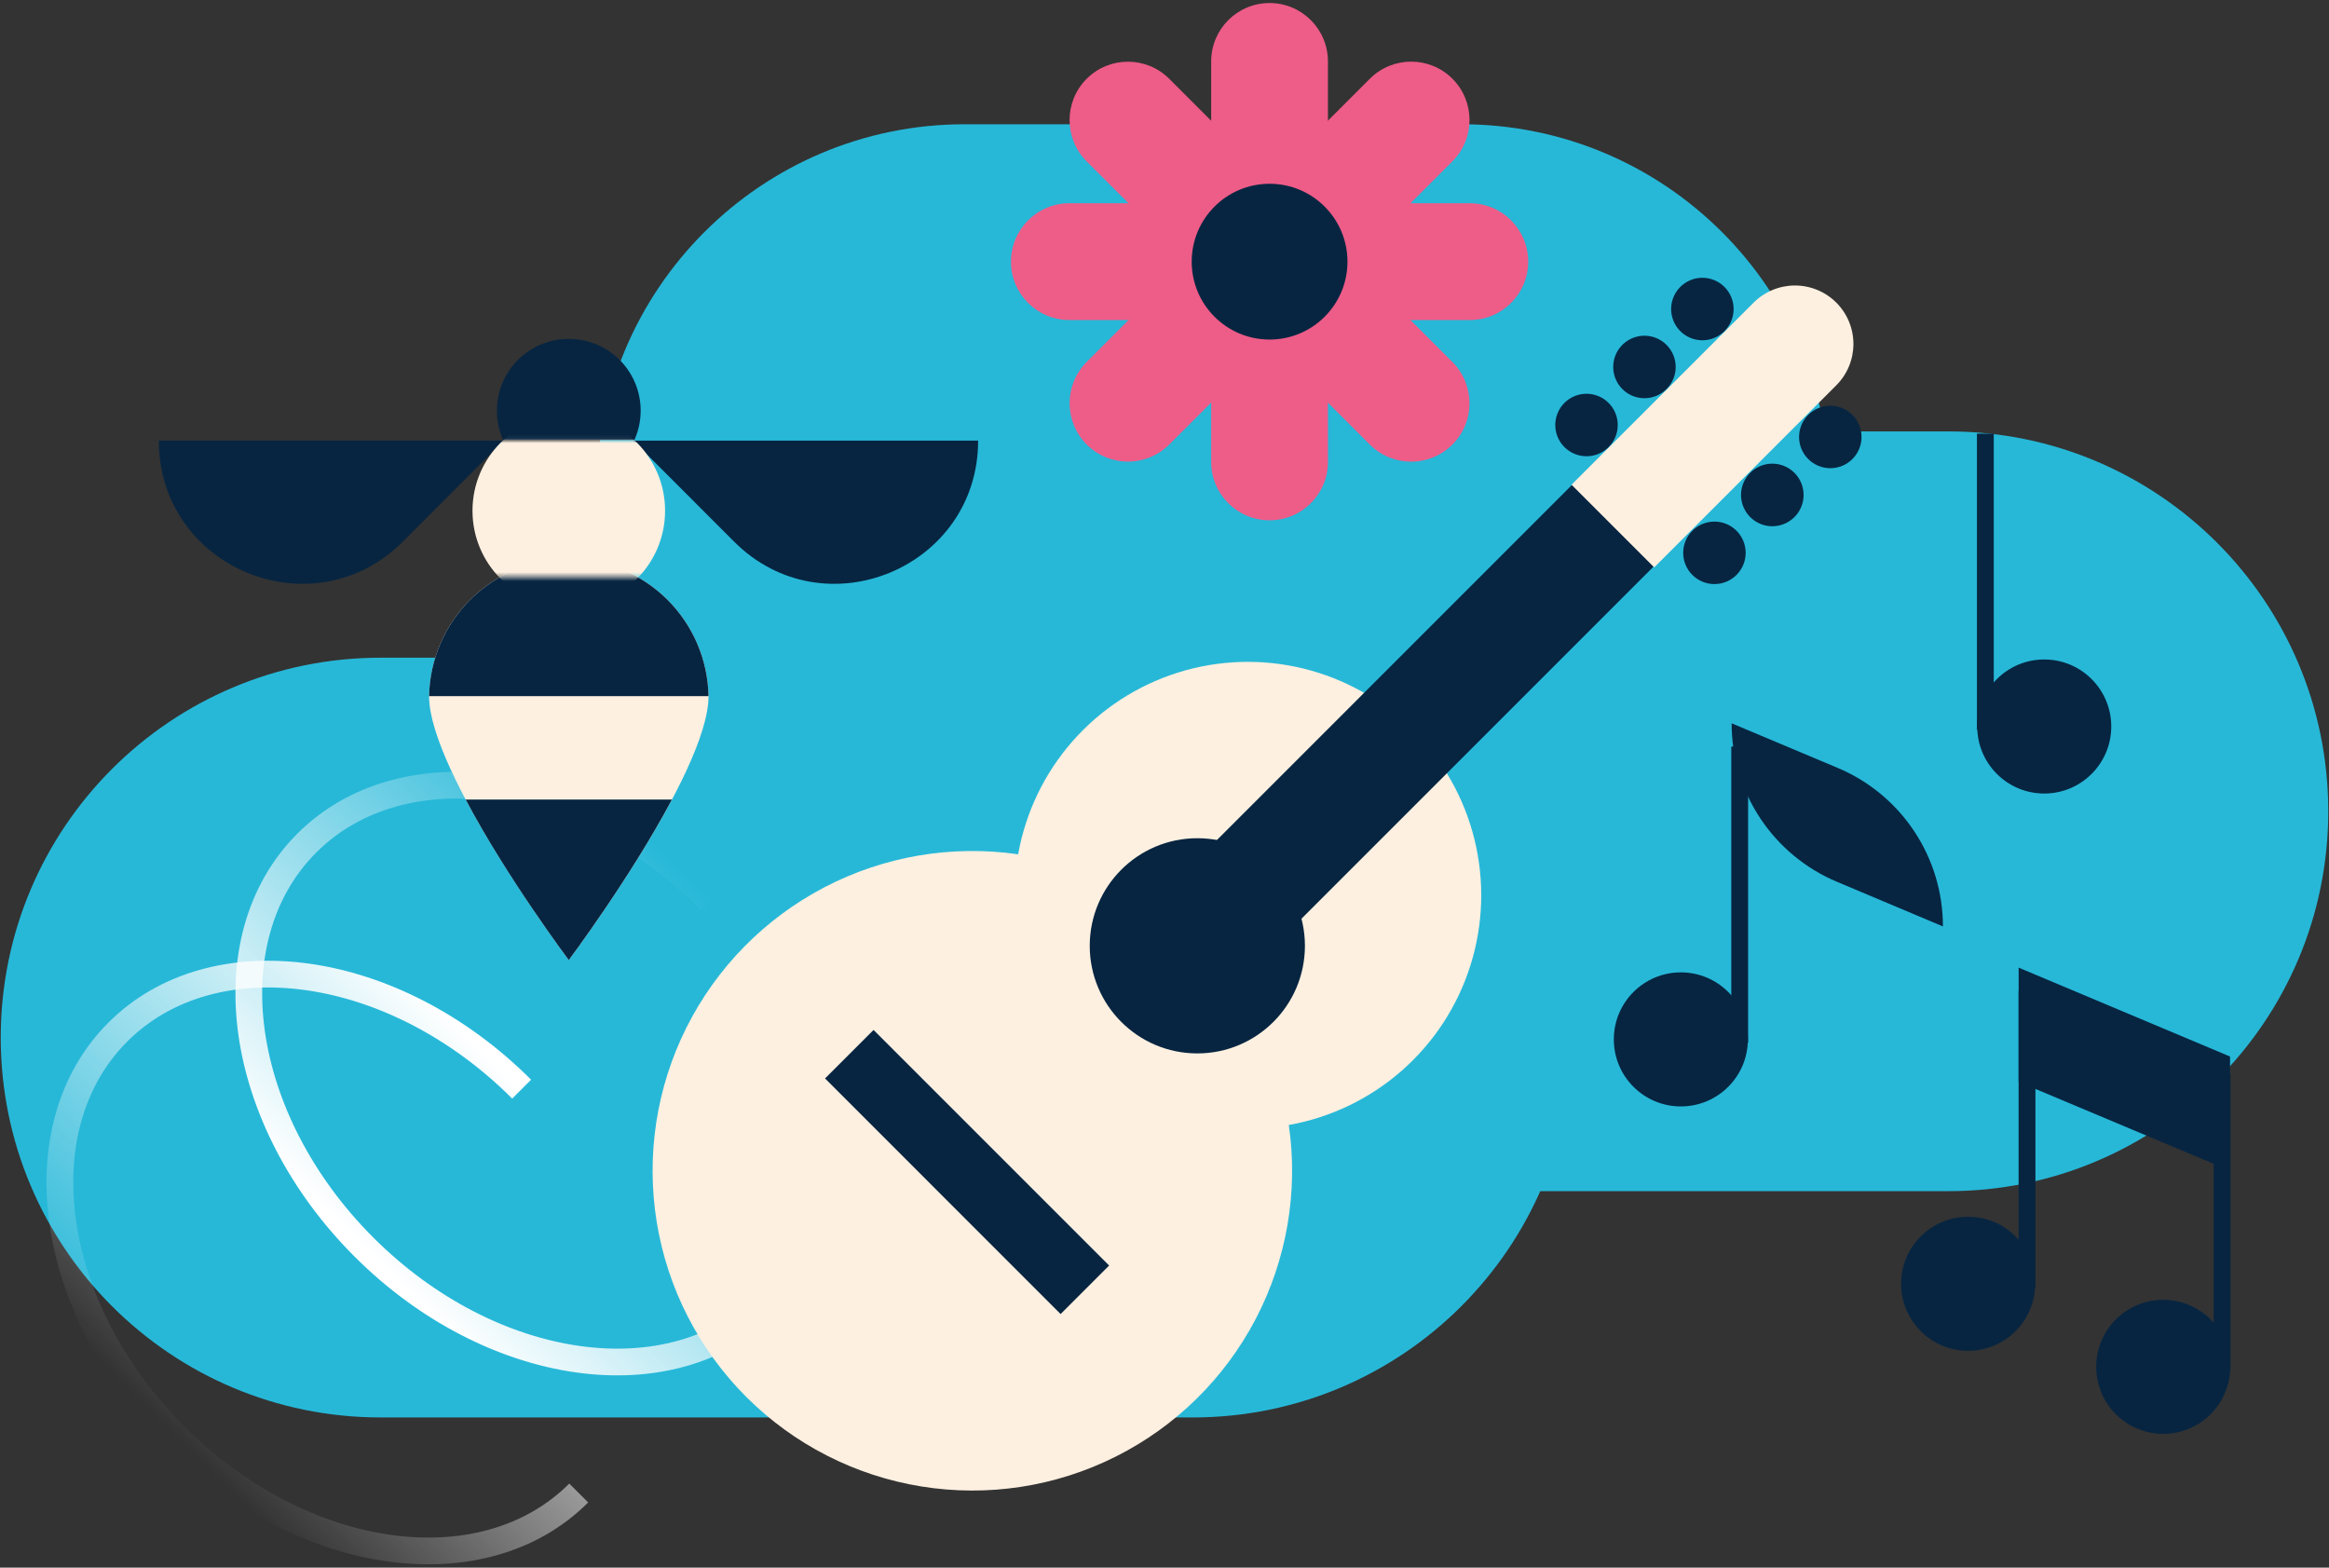
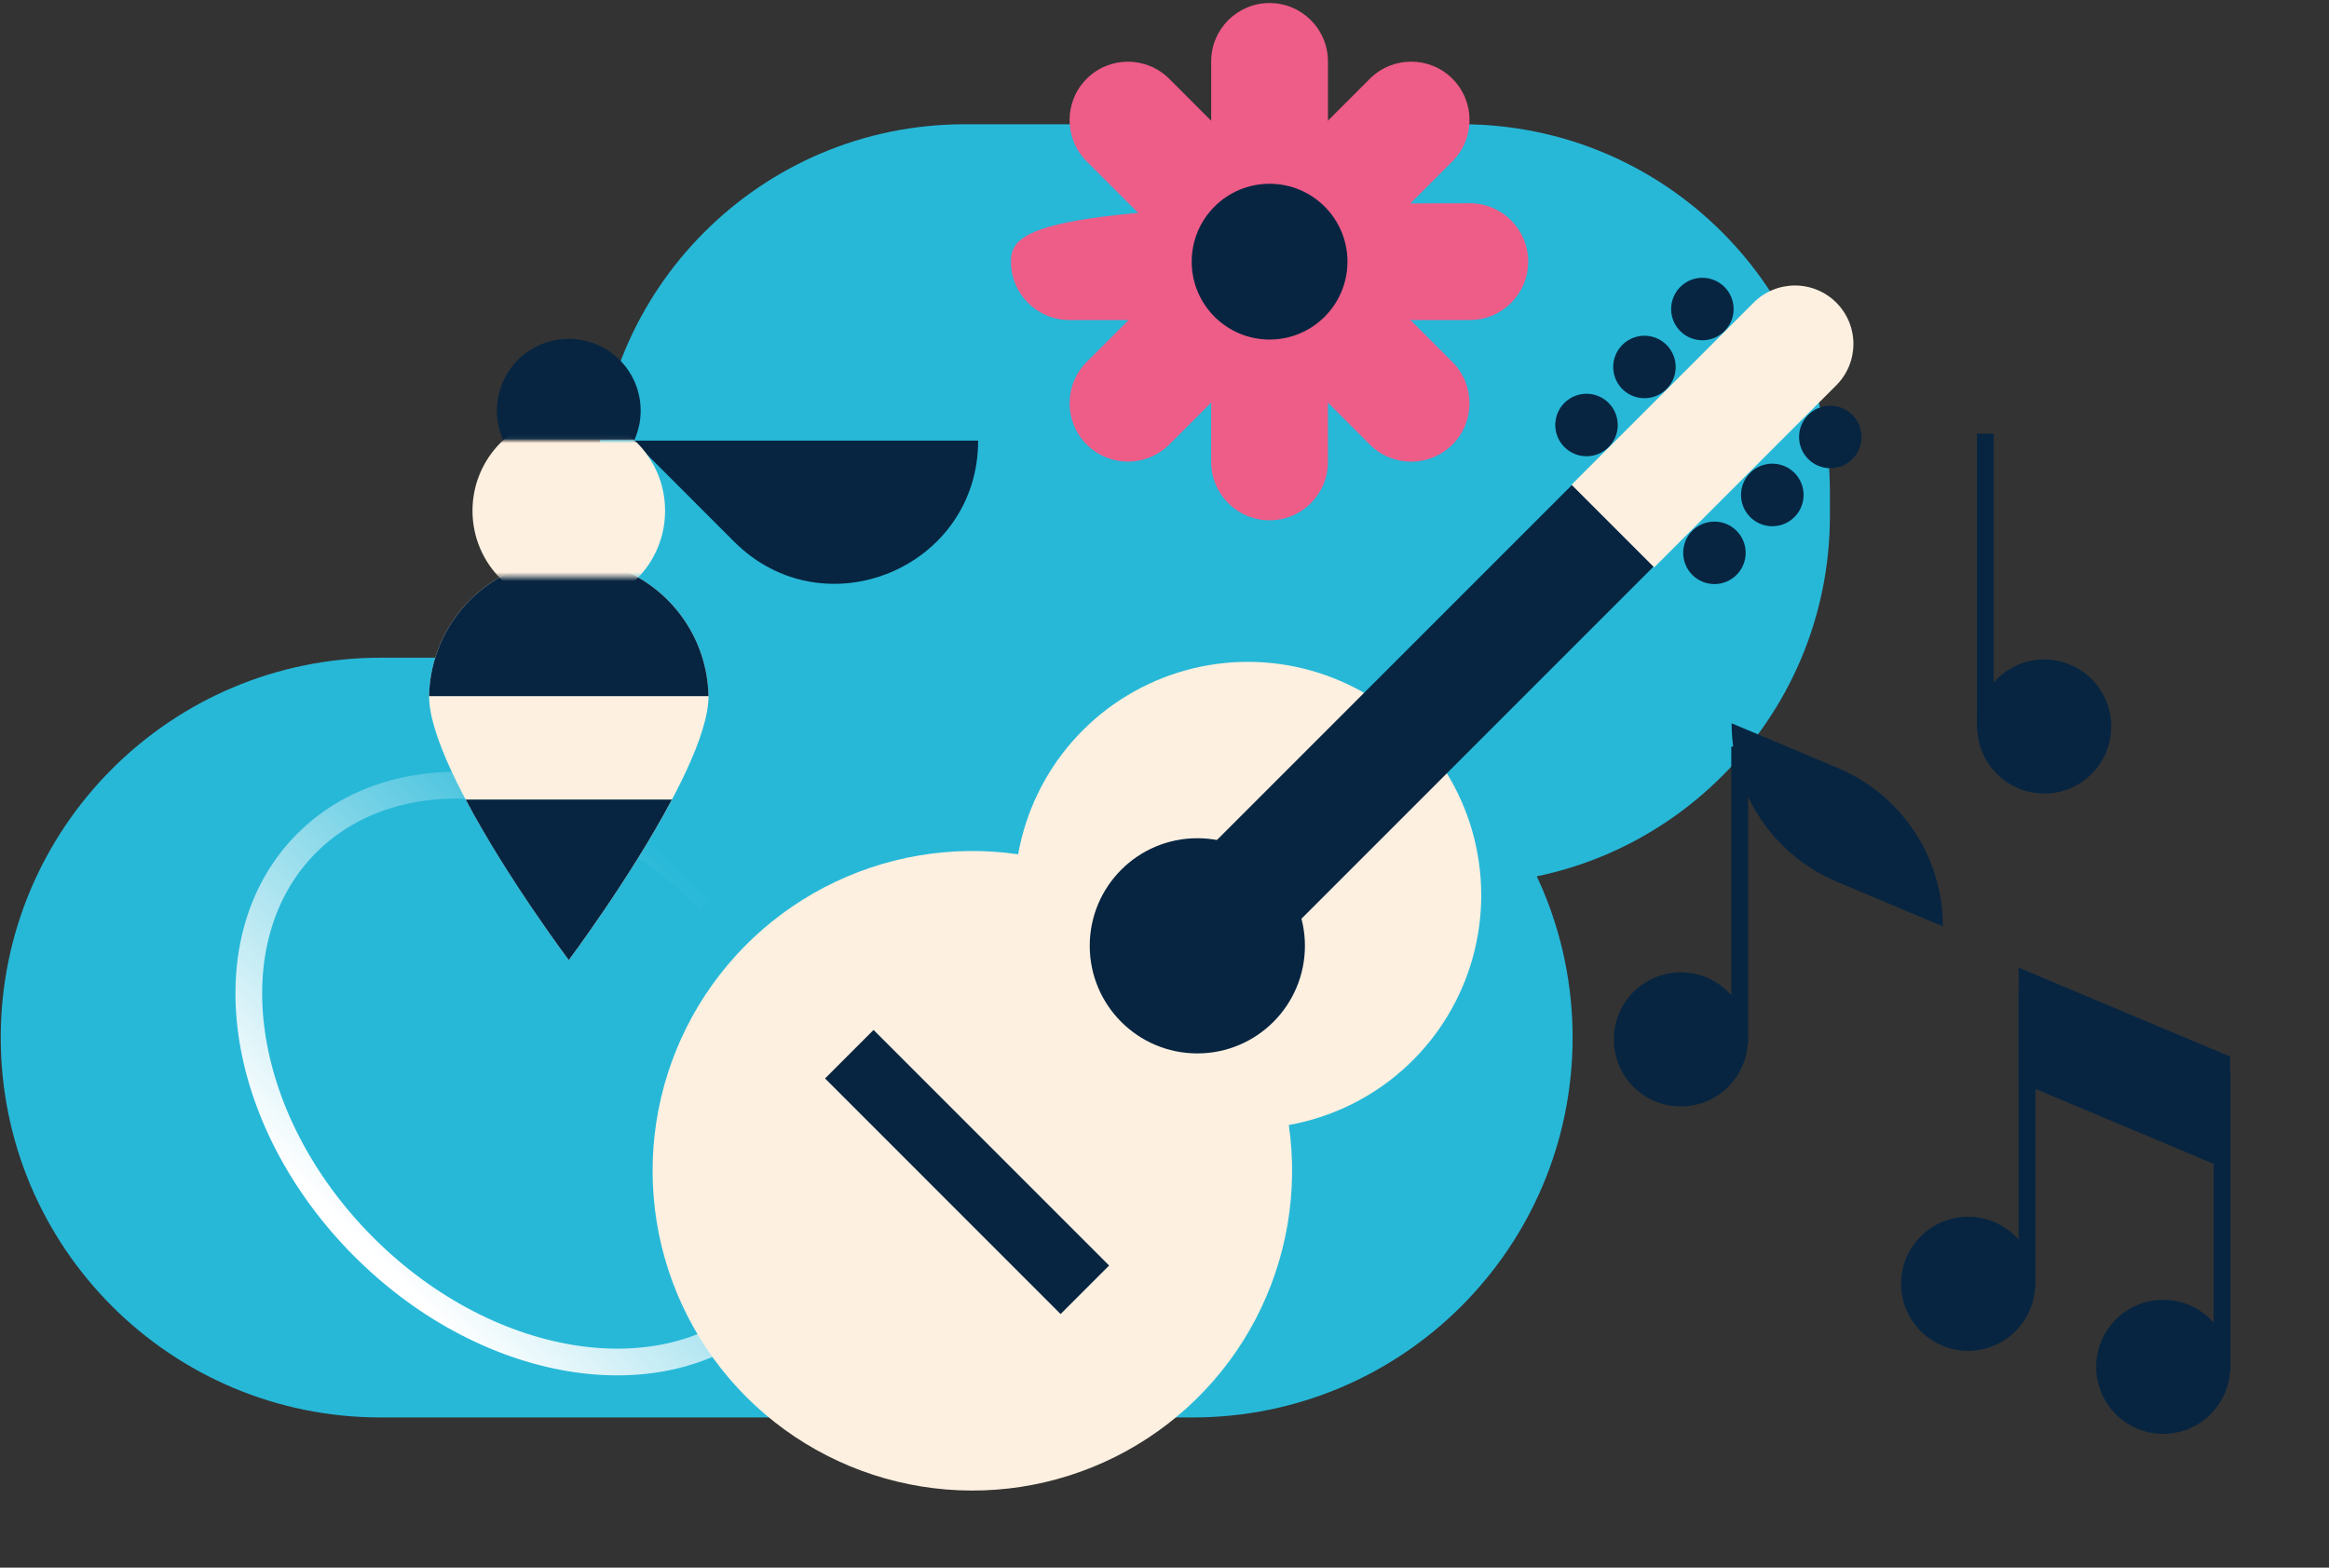
<svg xmlns="http://www.w3.org/2000/svg" width="523" height="352" viewBox="0 0 523 352" fill="none">
  <rect x="0" y="0" width="523" height="352" fill="#333333" stroke="none" />
  <g clip-path="url(#clip0_70_2803)">
    <path d="M267.845 147.683H85.465C38.356 147.683 0.167 185.872 0.167 232.981C0.167 280.089 38.356 318.279 85.465 318.279H267.845C314.954 318.279 353.143 280.089 353.143 232.981C353.143 185.872 314.954 147.683 267.845 147.683Z" fill="#27B8D8" />
    <path d="M172.386 292.818C150.884 314.319 110.285 308.58 81.704 279.999C53.123 251.418 47.384 210.819 68.886 189.318C90.387 167.817 130.986 173.556 159.567 202.136" stroke="url(#paint0_linear_70_2803)" stroke-width="6" />
-     <path d="M117.141 244.563C88.56 215.982 47.96 210.243 26.459 231.744C4.958 253.245 10.697 293.845 39.278 322.426C67.859 351.006 108.458 356.745 129.959 335.244" stroke="url(#paint1_linear_70_2803)" stroke-width="6" />
-     <path d="M437.537 96.87H331.151C284.043 96.87 245.854 135.059 245.854 182.167C245.854 229.276 284.043 267.465 331.151 267.465H437.537C484.646 267.465 522.835 229.276 522.835 182.167C522.835 135.059 484.646 96.87 437.537 96.87Z" fill="#27B8D8" />
    <path d="M328.227 27.901H216.641C170.969 27.901 133.943 64.926 133.943 110.599V115.799C133.943 161.471 170.969 198.497 216.641 198.497H328.227C373.899 198.497 410.925 161.471 410.925 115.799V110.599C410.925 64.926 373.899 27.901 328.227 27.901Z" fill="#27B8D8" />
    <path d="M298.204 13.796C298.204 6.551 292.333 0.679 285.092 0.679C277.851 0.679 271.98 6.551 271.98 13.796V103.713C271.98 110.957 277.851 116.83 285.092 116.83C292.333 116.83 298.204 110.957 298.204 103.713V13.796Z" fill="#EE5C88" />
-     <path d="M330.055 71.861C337.299 71.861 343.172 65.99 343.172 58.749C343.172 51.508 337.299 45.637 330.055 45.637L240.138 45.637C232.894 45.637 227.021 51.508 227.021 58.749C227.021 65.99 232.894 71.861 240.138 71.861H330.055Z" fill="#EE5C88" />
+     <path d="M330.055 71.861C337.299 71.861 343.172 65.99 343.172 58.749C343.172 51.508 337.299 45.637 330.055 45.637C232.894 45.637 227.021 51.508 227.021 58.749C227.021 65.99 232.894 71.861 240.138 71.861H330.055Z" fill="#EE5C88" />
    <path d="M262.568 17.697C257.445 12.575 249.142 12.573 244.021 17.693C238.901 22.814 238.903 31.117 244.025 36.24L307.606 99.821C312.729 104.943 321.032 104.945 326.152 99.825C331.273 94.704 331.271 86.401 326.149 81.278L262.568 17.697Z" fill="#EE5C88" />
    <path d="M326.154 36.226C331.277 31.104 331.278 22.8 326.158 17.68C321.038 12.559 312.734 12.561 307.612 17.684L244.031 81.265C238.908 86.387 238.906 94.691 244.027 99.811C249.147 104.931 257.451 104.93 262.573 99.807L326.154 36.226Z" fill="#EE5C88" />
    <path d="M285.097 76.244C294.756 76.244 302.586 68.413 302.586 58.754C302.586 49.095 294.756 41.265 285.097 41.265C275.438 41.265 267.607 49.095 267.607 58.754C267.607 68.413 275.438 76.244 285.097 76.244Z" fill="#072541" />
    <path d="M96.356 156.32C96.356 173.648 127.725 215.578 127.725 215.578C127.725 215.578 159.105 173.681 159.105 156.32C158.953 148.1 155.581 140.268 149.713 134.508C143.846 128.748 135.953 125.521 127.731 125.521C119.509 125.521 111.615 128.748 105.748 134.508C99.881 140.268 96.509 148.1 96.356 156.32Z" fill="#FDF0E0" />
    <path d="M127.726 76.093C125.033 76.088 122.381 76.758 120.014 78.042C117.646 79.326 115.638 81.182 114.173 83.442C112.709 85.702 111.833 88.293 111.628 90.978C111.423 93.664 111.894 96.358 112.998 98.814H142.454C143.559 96.358 144.03 93.664 143.824 90.978C143.619 88.293 142.744 85.702 141.279 83.442C139.814 81.182 137.806 79.326 135.438 78.042C133.071 76.758 130.419 76.088 127.726 76.093Z" fill="#072541" />
-     <path d="M90.448 121.632L113.137 98.932H35.66C35.66 127.53 70.23 141.85 90.448 121.632Z" fill="#072541" />
    <path d="M164.862 121.632L142.173 98.932H219.65C219.65 127.53 185.08 141.85 164.862 121.632Z" fill="#072541" />
    <path d="M159.105 156.32C158.953 148.1 155.581 140.268 149.713 134.508C143.846 128.748 135.953 125.521 127.731 125.521C119.509 125.521 111.615 128.748 105.748 134.508C99.881 140.268 96.509 148.1 96.356 156.32" fill="#072541" />
    <path d="M127.724 215.578C127.724 215.578 141.593 197.046 150.885 179.535H104.573C113.834 197.046 127.724 215.578 127.724 215.578Z" fill="#072541" />
    <path d="M441.962 303.314C450.274 303.314 457.012 296.575 457.012 288.263C457.012 279.951 450.274 273.213 441.962 273.213C433.65 273.213 426.911 279.951 426.911 288.263C426.911 296.575 433.65 303.314 441.962 303.314Z" fill="#072541" />
    <path d="M455.187 288.983V222.507" stroke="#072541" stroke-width="3.781" stroke-miterlimit="10" />
    <path d="M485.772 321.963C494.085 321.963 500.823 315.225 500.823 306.913C500.823 298.6 494.085 291.862 485.772 291.862C477.46 291.862 470.722 298.6 470.722 306.913C470.722 315.225 477.46 321.963 485.772 321.963Z" fill="#072541" />
    <path d="M498.997 307.643V241.156" stroke="#072541" stroke-width="3.781" stroke-miterlimit="10" />
    <path d="M500.779 262.878L453.307 242.929V217.275L500.779 237.235V262.878Z" fill="#072541" />
    <path d="M377.451 248.44C385.763 248.44 392.502 241.701 392.502 233.389C392.502 225.077 385.763 218.338 377.451 218.338C369.139 218.338 362.4 225.077 362.4 233.389C362.4 241.701 369.139 248.44 377.451 248.44Z" fill="#072541" />
    <path d="M390.667 234.109V167.632" stroke="#072541" stroke-width="3.781" stroke-miterlimit="10" />
    <path d="M436.258 208.004L412.485 197.992C405.481 195.044 399.503 190.097 395.299 183.767C391.095 177.438 388.852 170.01 388.851 162.411L412.667 172.424C419.672 175.368 425.652 180.316 429.856 186.645C434.061 192.975 436.303 200.405 436.301 208.004H436.258Z" fill="#072541" />
    <path d="M459.055 178.182C467.367 178.182 474.105 171.444 474.105 163.131C474.105 154.819 467.367 148.081 459.055 148.081C450.742 148.081 444.004 154.819 444.004 163.131C444.004 171.444 450.742 178.182 459.055 178.182Z" fill="#072541" />
    <path d="M445.828 163.862V97.375" stroke="#072541" stroke-width="3.781" stroke-miterlimit="10" />
    <path d="M289.416 252.608C298.846 250.928 307.635 246.695 314.828 240.37C322.022 234.044 327.343 225.868 330.216 216.73C333.088 207.592 333.401 197.842 331.12 188.539C328.839 179.236 324.052 170.736 317.278 163.962C310.505 157.189 302.005 152.402 292.702 150.121C283.399 147.84 273.648 148.153 264.51 151.025C255.372 153.897 247.196 159.219 240.871 166.412C234.546 173.606 230.313 182.395 228.633 191.825C213.707 189.666 198.48 192.261 185.111 199.242C171.743 206.224 160.912 217.237 154.155 230.72C147.399 244.204 145.059 259.472 147.468 274.36C149.877 289.248 156.913 302.999 167.577 313.664C178.241 324.328 191.993 331.364 206.881 333.773C221.769 336.182 237.037 333.842 250.52 327.085C264.004 320.329 275.017 309.498 281.999 296.13C288.98 282.761 291.575 267.534 289.416 252.608Z" fill="#FDF0E0" />
    <path d="M268.872 236.537C282.216 236.537 293.033 225.72 293.033 212.376C293.033 199.033 282.216 188.216 268.872 188.216C255.529 188.216 244.712 199.033 244.712 212.376C244.712 225.72 255.529 236.537 268.872 236.537Z" fill="#072541" />
    <path d="M249.065 284.168L196.164 231.267L185.271 242.16L238.172 295.061L249.065 284.168Z" fill="#072541" />
    <path d="M377.843 120.707L359.513 102.377L254.274 207.616L272.603 225.946L377.843 120.707Z" fill="#072541" />
    <path d="M412.359 67.951C413.58 69.171 414.548 70.621 415.208 72.217C415.867 73.812 416.206 75.523 416.204 77.249C416.202 78.976 415.859 80.685 415.195 82.279C414.532 83.873 413.56 85.321 412.336 86.539L371.468 127.407L352.903 108.841L393.771 67.973C394.989 66.749 396.436 65.778 398.03 65.114C399.624 64.45 401.333 64.108 403.06 64.106C404.787 64.103 406.497 64.442 408.092 65.102C409.688 65.761 411.138 66.73 412.359 67.951Z" fill="#FDF0E0" />
    <path d="M405.016 111.125C405.019 112.516 404.608 113.876 403.837 115.033C403.066 116.19 401.968 117.092 400.684 117.625C399.4 118.158 397.986 118.298 396.623 118.027C395.259 117.757 394.006 117.087 393.023 116.104C392.039 115.121 391.37 113.868 391.099 112.504C390.829 111.14 390.969 109.727 391.502 108.443C392.035 107.158 392.937 106.061 394.094 105.29C395.251 104.519 396.611 104.108 398.001 104.11C399.861 104.113 401.644 104.853 402.959 106.168C404.274 107.483 405.014 109.266 405.016 111.125Z" fill="#072541" />
    <path d="M411.014 105.131C414.888 105.131 418.029 101.99 418.029 98.116C418.029 94.242 414.888 91.101 411.014 91.101C407.14 91.101 403.999 94.242 403.999 98.116C403.999 101.99 407.14 105.131 411.014 105.131Z" fill="#072541" />
    <path d="M384.993 131.15C388.867 131.15 392.008 128.009 392.008 124.135C392.008 120.261 388.867 117.12 384.993 117.12C381.118 117.12 377.978 120.261 377.978 124.135C377.978 128.009 381.118 131.15 384.993 131.15Z" fill="#072541" />
    <path d="M376.292 82.399C376.292 83.787 375.88 85.143 375.11 86.296C374.339 87.45 373.243 88.349 371.961 88.88C370.679 89.411 369.269 89.55 367.908 89.279C366.547 89.009 365.297 88.341 364.316 87.36C363.335 86.379 362.667 85.129 362.397 83.768C362.126 82.407 362.265 80.996 362.796 79.715C363.327 78.433 364.226 77.337 365.379 76.566C366.533 75.796 367.889 75.384 369.277 75.384C371.137 75.384 372.922 76.123 374.237 77.439C375.553 78.754 376.292 80.539 376.292 82.399Z" fill="#072541" />
    <path d="M389.301 69.39C389.301 70.777 388.889 72.133 388.118 73.287C387.348 74.441 386.252 75.34 384.97 75.871C383.688 76.402 382.278 76.541 380.917 76.27C379.556 75.999 378.306 75.331 377.325 74.35C376.344 73.369 375.676 72.119 375.405 70.758C375.135 69.397 375.274 67.987 375.804 66.705C376.335 65.423 377.235 64.328 378.388 63.557C379.542 62.786 380.898 62.375 382.286 62.375C384.146 62.375 385.93 63.114 387.246 64.429C388.562 65.745 389.301 67.529 389.301 69.39Z" fill="#072541" />
    <path d="M363.283 95.43C363.283 96.818 362.872 98.174 362.101 99.328C361.33 100.481 360.234 101.38 358.953 101.911C357.671 102.442 356.26 102.581 354.899 102.31C353.539 102.04 352.289 101.372 351.308 100.391C350.327 99.409 349.658 98.159 349.388 96.799C349.117 95.438 349.256 94.028 349.787 92.746C350.318 91.464 351.217 90.368 352.371 89.597C353.524 88.827 354.881 88.415 356.268 88.415C358.128 88.415 359.913 89.154 361.228 90.47C362.544 91.785 363.283 93.57 363.283 95.43Z" fill="#072541" />
    <mask id="mask0_70_2803" style="mask-type:alpha" maskUnits="userSpaceOnUse" x="103" y="98" width="51" height="32">
      <rect x="103.092" y="98.932" width="49.954" height="30.606" fill="#D9D9D9" />
    </mask>
    <g mask="url(#mask0_70_2803)">
      <path d="M127.726 136.306C139.669 136.306 149.351 126.625 149.351 114.681C149.351 102.738 139.669 93.056 127.726 93.056C115.783 93.056 106.101 102.738 106.101 114.681C106.101 126.625 115.783 136.306 127.726 136.306Z" fill="#FDF0E0" />
    </g>
  </g>
  <defs>
    <linearGradient id="paint0_linear_70_2803" x1="159.567" y1="202.136" x2="81.704" y2="279.999" gradientUnits="userSpaceOnUse">
      <stop stop-color="white" stop-opacity="0" />
      <stop offset="1" stop-color="white" />
    </linearGradient>
    <linearGradient id="paint1_linear_70_2803" x1="39.278" y1="322.426" x2="117.141" y2="244.563" gradientUnits="userSpaceOnUse">
      <stop stop-color="white" stop-opacity="0" />
      <stop offset="1" stop-color="white" />
    </linearGradient>
    <clipPath id="clip0_70_2803">
      <rect width="523" height="352" fill="white" />
    </clipPath>
  </defs>
</svg>